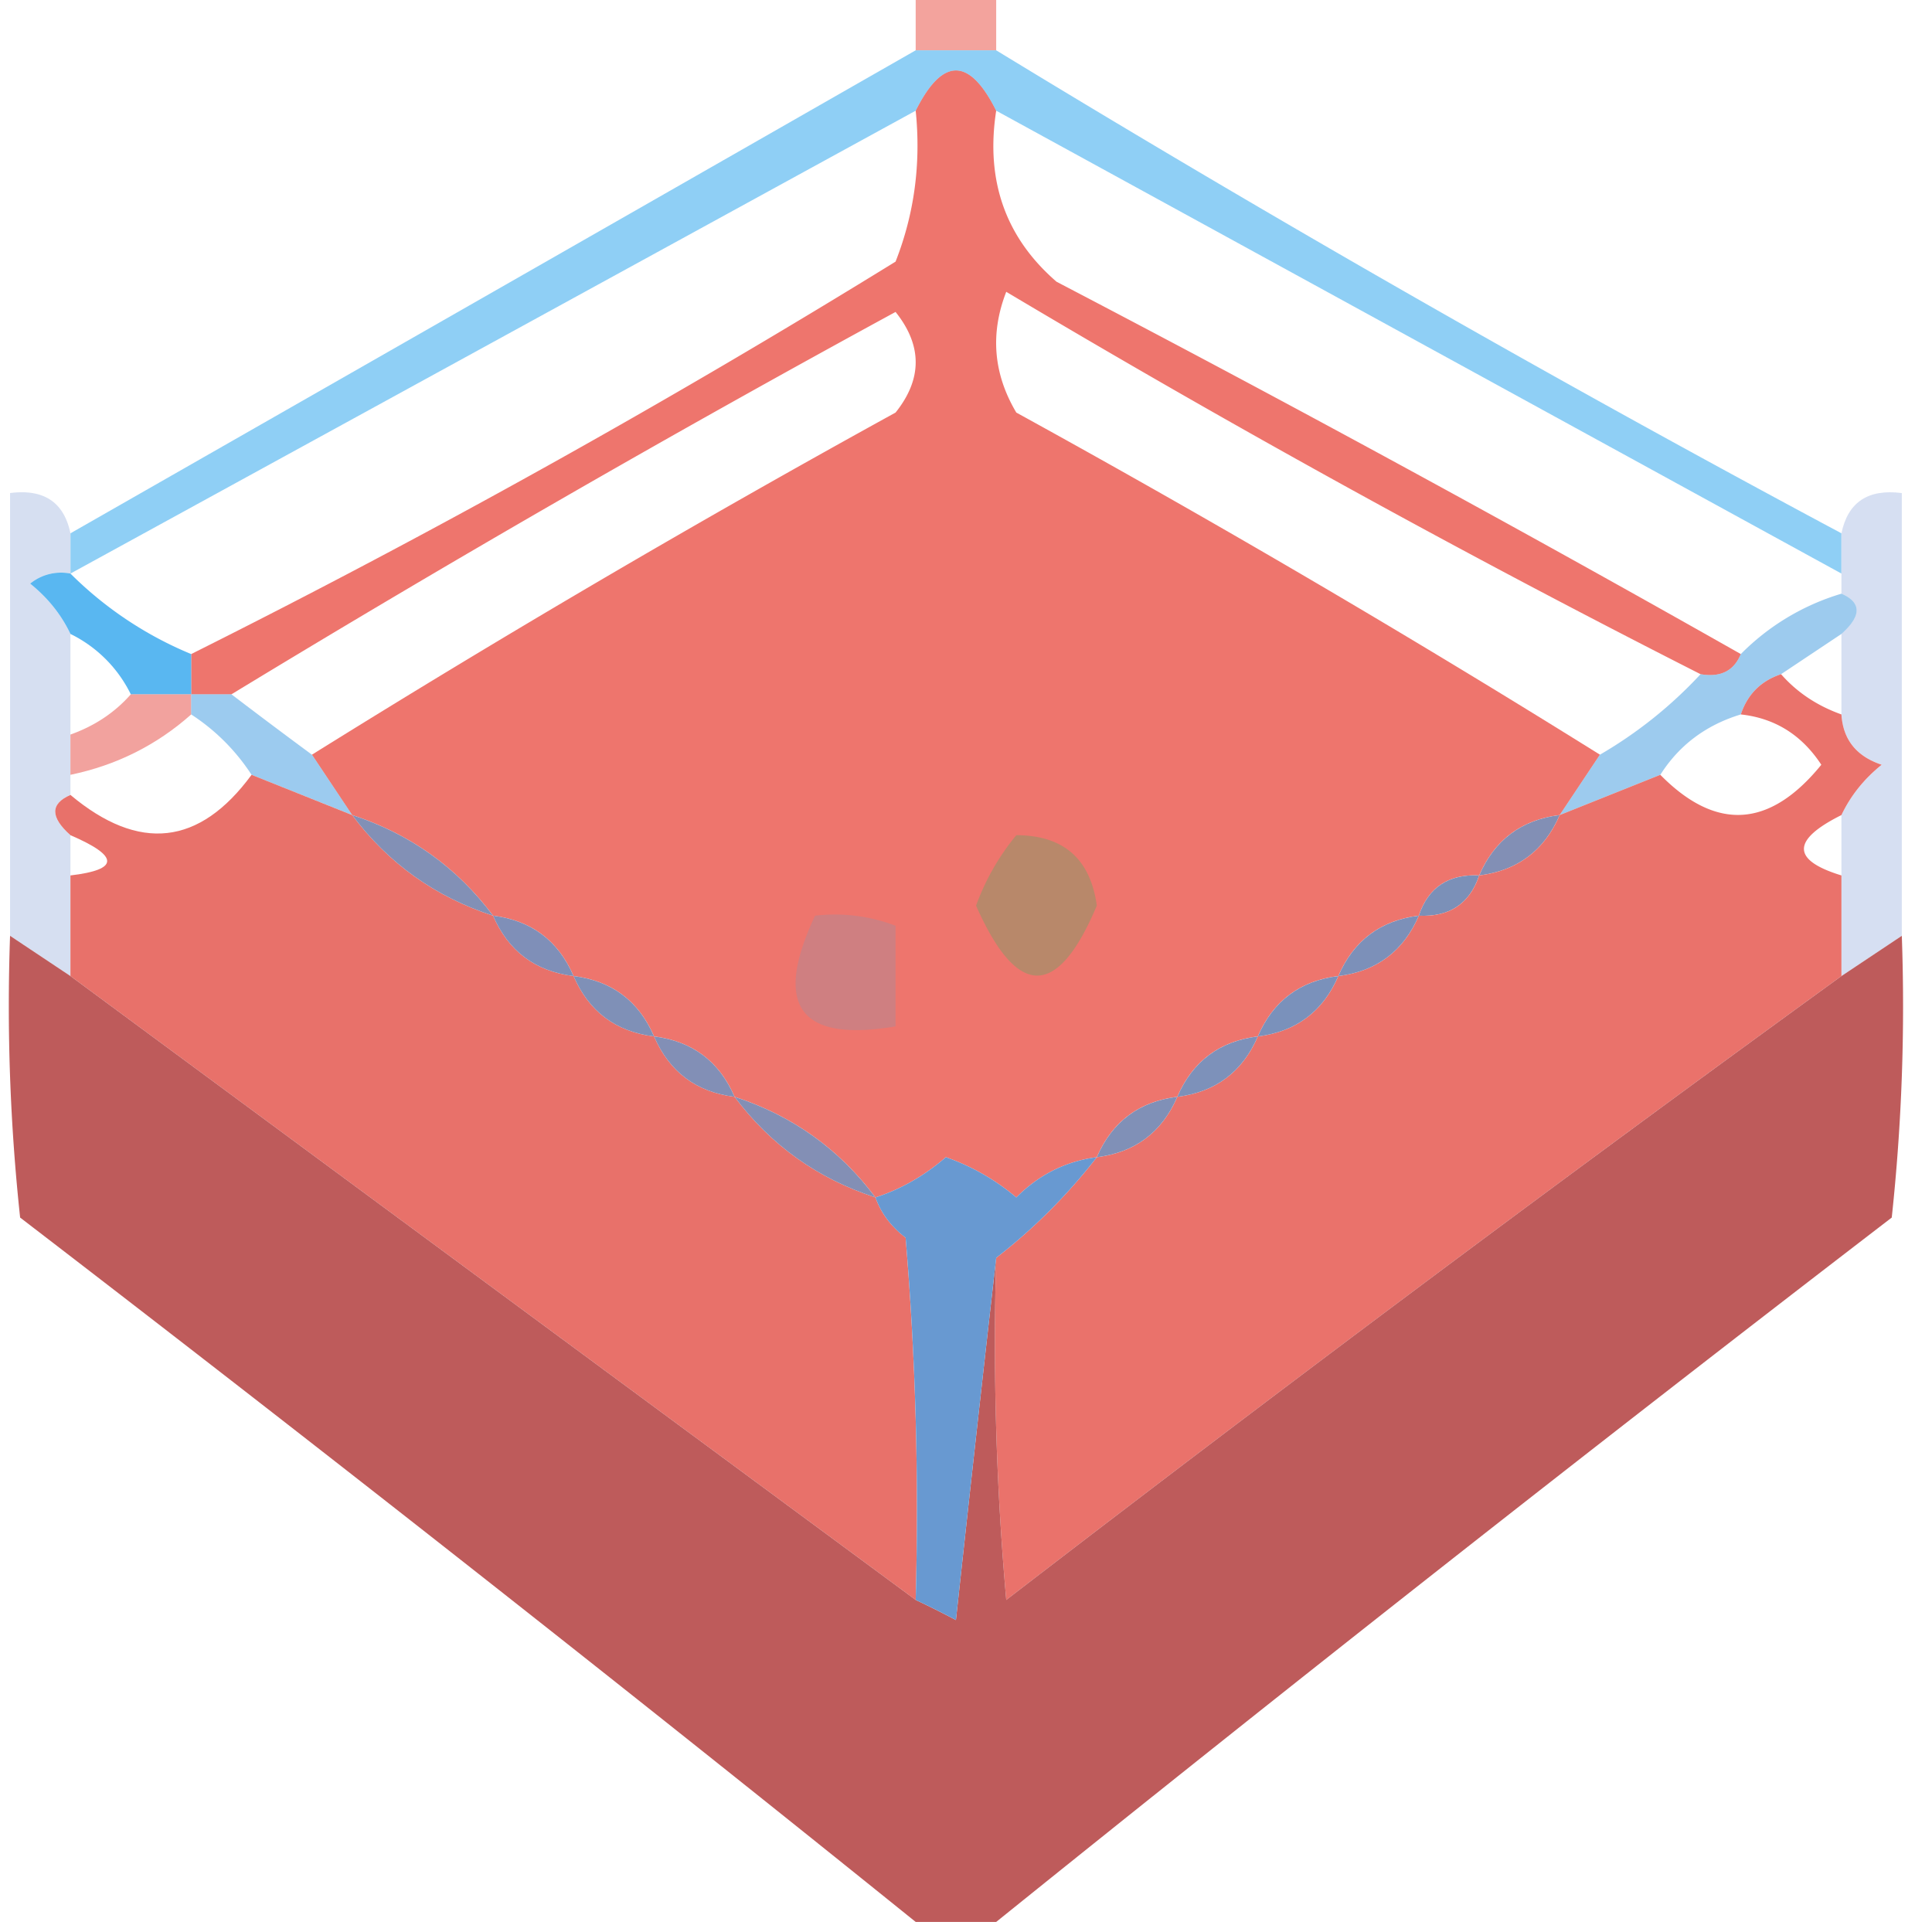
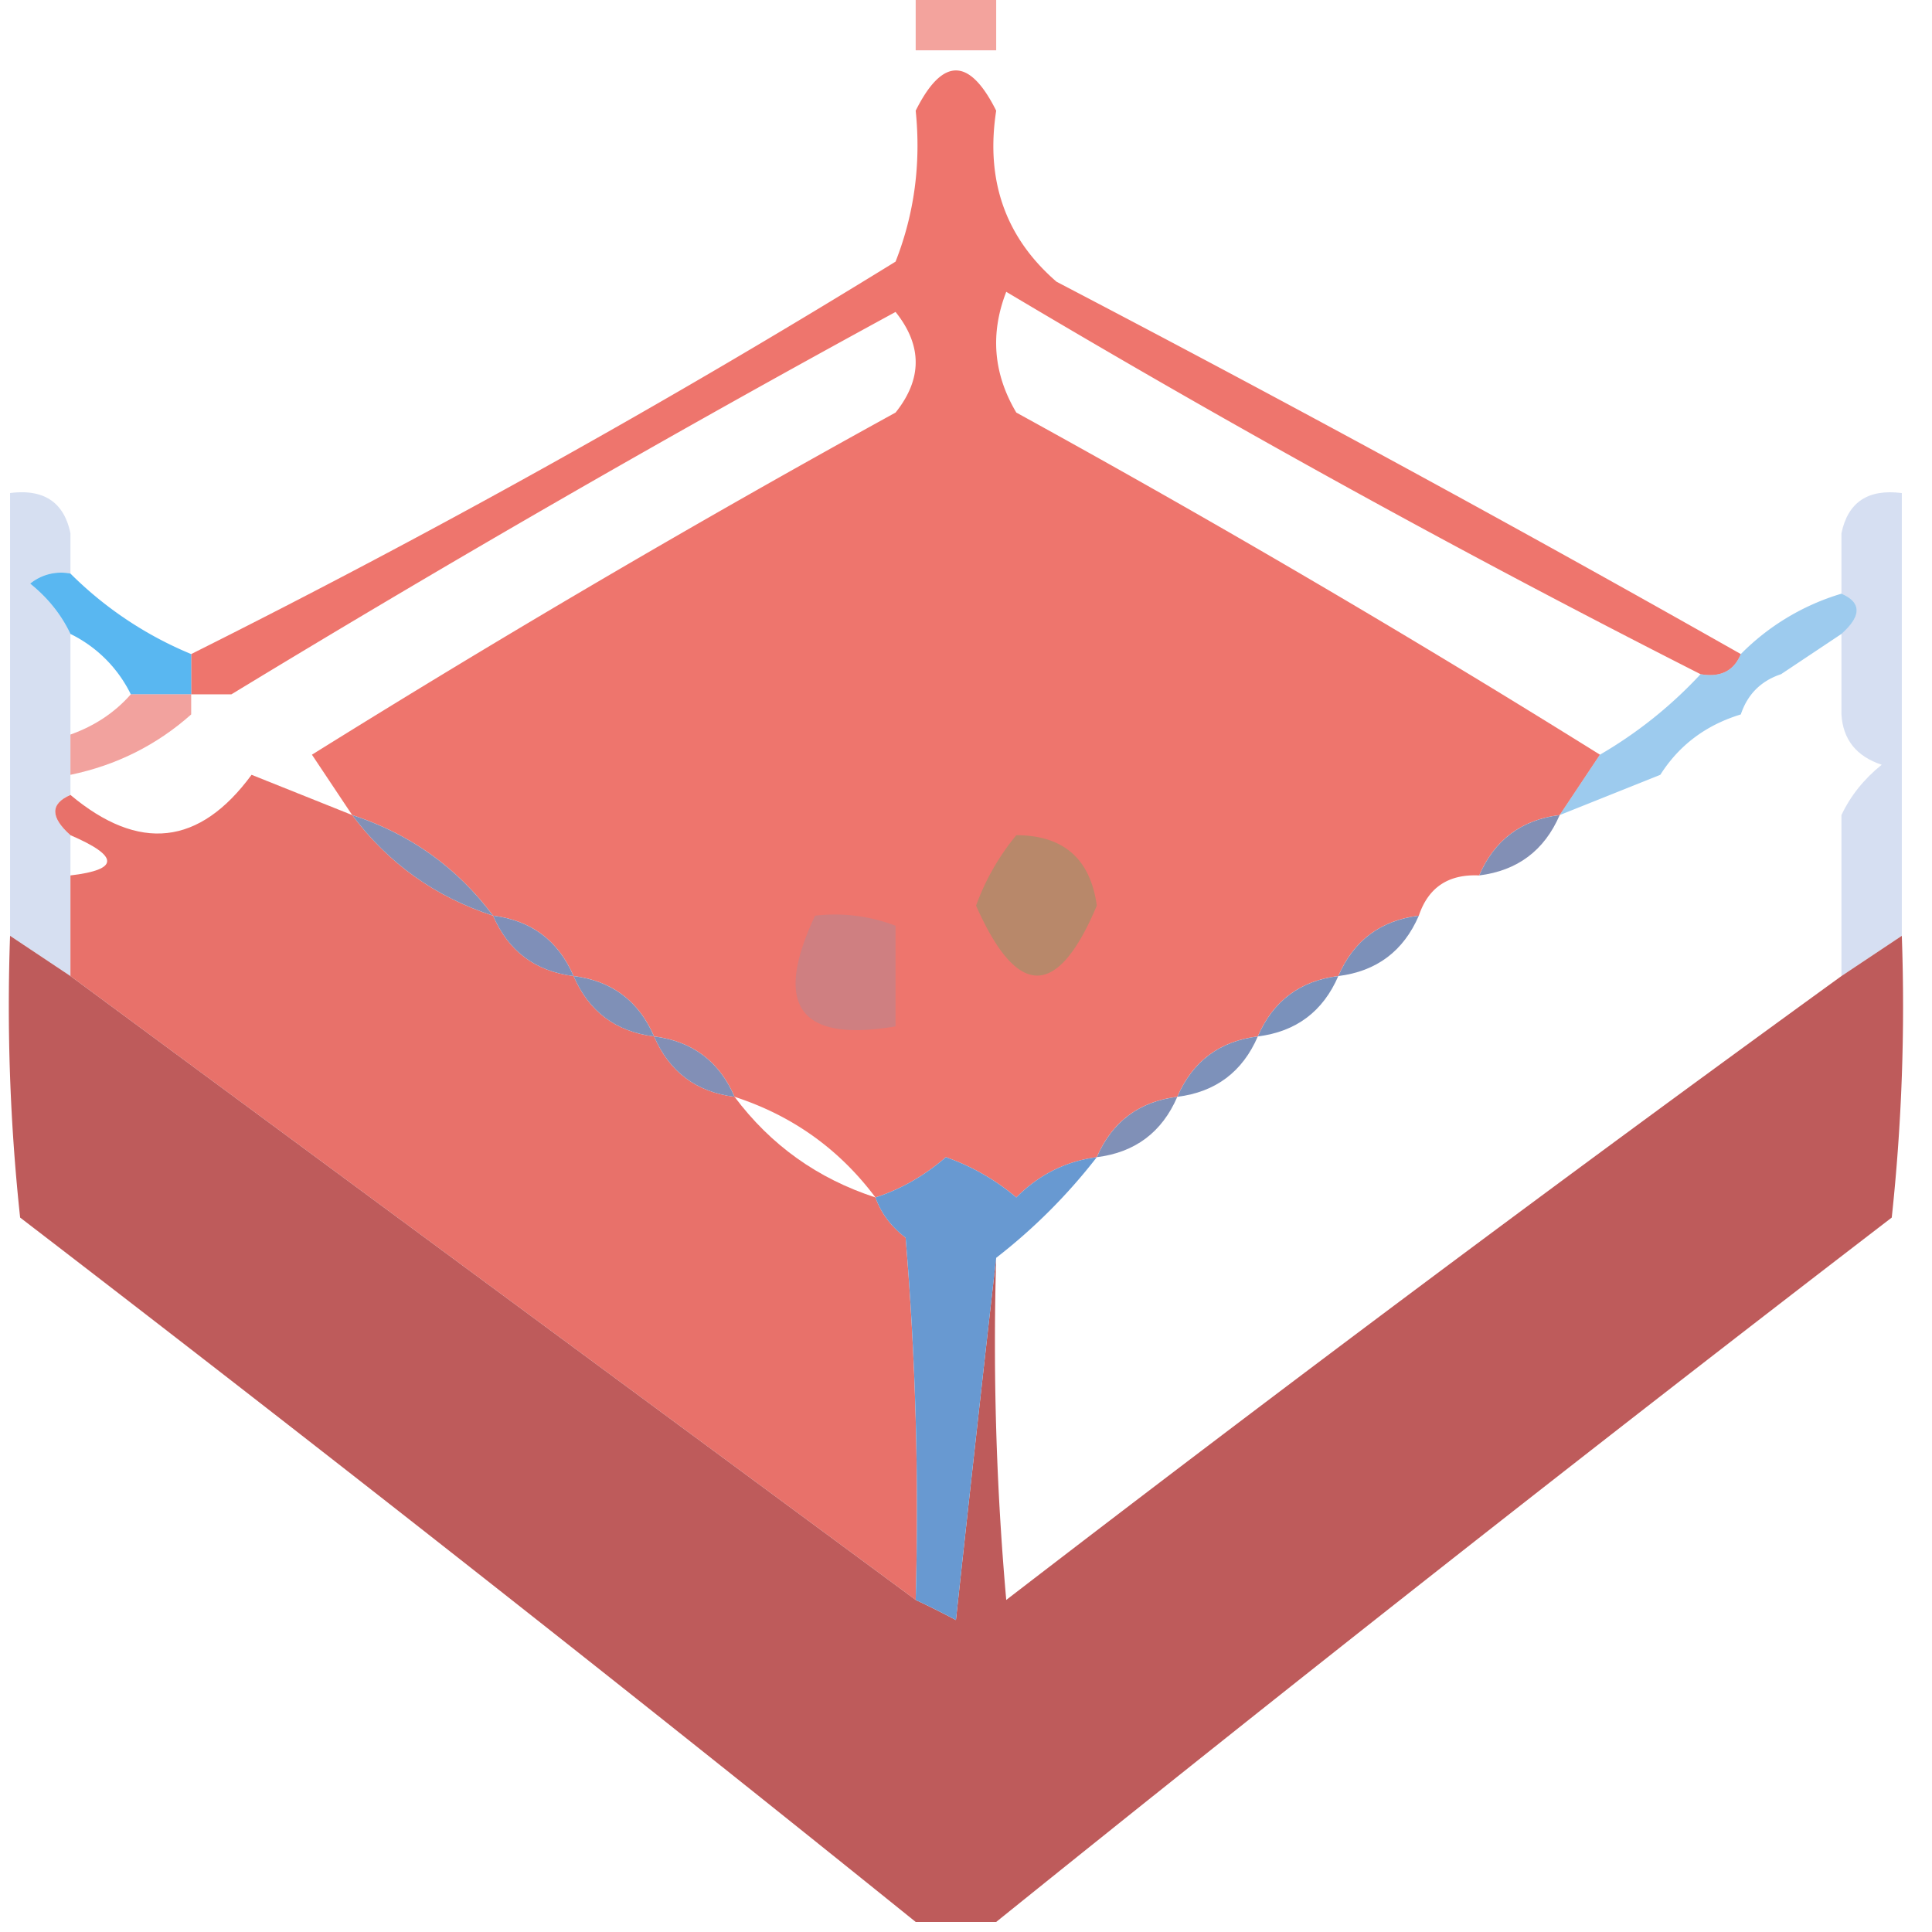
<svg xmlns="http://www.w3.org/2000/svg" width="96" height="96" style="shape-rendering:geometricPrecision;text-rendering:geometricPrecision;image-rendering:optimizeQuality;fill-rule:evenodd;clip-rule:evenodd">
  <path fill="#ed746b" d="M45.5-.5h4v3h-4v-3Z" style="opacity:.664" />
  <path fill="#ed736b" d="M49.5 5.5c-.537 3.472.463 6.306 3 8.5a1134.81 1134.81 0 0 1 34 18.5c-.342.838-1.008 1.172-2 1a581.102 581.102 0 0 1-34.5-19c-.808 2.079-.641 4.079.5 6a608.116 608.116 0 0 1 29 17l-2 3c-1.904.238-3.238 1.238-4 3-1.527-.073-2.527.594-3 2-1.904.238-3.238 1.238-4 3-1.904.238-3.238 1.238-4 3-1.904.238-3.238 1.238-4 3-1.904.238-3.238 1.238-4 3-1.544.203-2.878.87-4 2a11.074 11.074 0 0 0-3.5-2c-1.077.93-2.244 1.596-3.5 2-1.796-2.4-4.13-4.067-7-5-.762-1.762-2.096-2.762-4-3-.762-1.762-2.096-2.762-4-3-.762-1.762-2.096-2.762-4-3-1.796-2.4-4.13-4.067-7-5l-2-3a618.296 618.296 0 0 1 29-17c1.333-1.667 1.333-3.333 0-5a795.159 795.159 0 0 0-33 19h-2v-2a450.063 450.063 0 0 0 35-19.5c.935-2.38 1.268-4.88 1-7.5 1.333-2.667 2.667-2.667 4 0Z" style="opacity:.988" />
-   <path fill="#2ba4eb" d="M45.5 2.5h4a857.69 857.69 0 0 0 42 24v2c-13.973-7.654-27.973-15.321-42-23-1.333-2.667-2.667-2.667-4 0-14.027 7.679-28.027 15.346-42 23v-2a92207.512 92207.512 0 0 0 42-24Z" style="opacity:.527" />
  <path fill="#d2dbef" d="M3.5 26.5v2a2.428 2.428 0 0 0-2 .5c.88.708 1.547 1.542 2 2.5v8c-1.006.438-1.006 1.104 0 2v7l-3-2v-22c1.679-.215 2.679.452 3 2Z" style="opacity:.901" />
  <path fill="#d1dbf0" d="m94.5 46.5-3 2v-8c.453-.958 1.12-1.792 2-2.5-1.256-.417-1.923-1.25-2-2.5v-4c1.006-.896 1.006-1.562 0-2v-3c.321-1.548 1.321-2.215 3-2v22Z" style="opacity:.893" />
  <path fill="#36a8ed" d="M3.5 28.5a18.465 18.465 0 0 0 6 4v2h-3a6.541 6.541 0 0 0-3-3c-.453-.958-1.12-1.792-2-2.5a2.428 2.428 0 0 1 2-.5Z" style="opacity:.824" />
  <path fill="#4b9fdf" d="M91.5 29.5c1.006.438 1.006 1.104 0 2l-3 2c-1 .333-1.667 1-2 2-1.73.526-3.064 1.526-4 3l-5 2 2-3a21.628 21.628 0 0 0 5-4c.992.172 1.658-.162 2-1a11.741 11.741 0 0 1 5-3Z" style="opacity:.541" />
  <path fill="#eb726c" d="M6.5 34.5h3v1c-1.716 1.525-3.716 2.525-6 3v-2c1.21-.432 2.21-1.099 3-2Z" style="opacity:.659" />
-   <path fill="#469ee0" d="M9.5 34.5h2c1.295.988 2.628 1.988 4 3l2 3-5-2a10.174 10.174 0 0 0-3-3v-1Z" style="opacity:.535" />
  <path fill="#e8716a" d="m12.5 38.5 5 2c1.796 2.4 4.13 4.067 7 5 .762 1.762 2.096 2.762 4 3 .762 1.762 2.096 2.762 4 3 .762 1.762 2.096 2.762 4 3 1.796 2.4 4.13 4.067 7 5 .283.79.783 1.456 1.5 2 .5 5.99.666 11.99.5 18l-42-31v-5c2.433-.286 2.433-.952 0-2-1.006-.896-1.006-1.562 0-2 3.411 2.855 6.411 2.522 9-1Z" style="opacity:.995" />
  <path fill="#8290b6" d="M17.5 40.5c2.87.933 5.204 2.6 7 5-2.87-.933-5.204-2.6-7-5Z" style="opacity:1" />
  <path fill="#828fb5" d="M77.5 40.5c-.762 1.762-2.096 2.762-4 3 .762-1.762 2.096-2.762 4-3Z" style="opacity:1" />
-   <path fill="#7b90b8" d="M73.5 43.5c-.473 1.406-1.473 2.073-3 2 .473-1.406 1.473-2.073 3-2Z" style="opacity:1" />
-   <path fill="#ea726b" d="M88.5 33.5c.79.901 1.79 1.568 3 2 .077 1.25.744 2.083 2 2.5-.88.708-1.547 1.542-2 2.5-2.484 1.24-2.484 2.24 0 3v5a1808.74 1808.74 0 0 0-41.5 31c-.5-5.657-.666-11.324-.5-17a28.061 28.061 0 0 0 5-5c1.904-.238 3.238-1.238 4-3 1.904-.238 3.238-1.238 4-3 1.904-.238 3.238-1.238 4-3 1.904-.238 3.238-1.238 4-3 1.527.073 2.527-.594 3-2 1.904-.238 3.238-1.238 4-3l5-2c2.775 2.816 5.441 2.649 8-.5-.97-1.481-2.304-2.315-4-2.5.333-1 1-1.667 2-2Z" style="opacity:1" />
-   <path fill="#7f8fb8" d="M24.5 45.5c1.904.238 3.238 1.238 4 3-1.904-.238-3.238-1.238-4-3Z" style="opacity:1" />
+   <path fill="#7f8fb8" d="M24.5 45.5c1.904.238 3.238 1.238 4 3-1.904-.238-3.238-1.238-4-3" style="opacity:1" />
  <path fill="#cf7f81" d="M40.5 45.5a8.434 8.434 0 0 1 4 .5v5c-4.772.81-6.105-1.023-4-5.5Z" style="opacity:1" />
  <path fill="#b8886a" d="M50.5 41.5c2.344.006 3.678 1.173 4 3.5-1.95 4.635-3.95 4.635-6 0a11.81 11.81 0 0 1 2-3.5Z" style="opacity:1" />
  <path fill="#7c90b9" d="M70.5 45.5c-.762 1.762-2.096 2.762-4 3 .762-1.762 2.096-2.762 4-3Z" style="opacity:1" />
  <path fill="#bd5858" d="m.5 46.5 3 2 42 31c.65.304 1.316.637 2 1 .667-6.153 1.333-12.153 2-18-.166 5.676 0 11.343.5 17a1808.74 1808.74 0 0 1 41.5-31l3-2a98.29 98.29 0 0 1-.5 14 2401.527 2401.527 0 0 0-44.5 35h-4A2401.527 2401.527 0 0 0 1 60.5a98.437 98.437 0 0 1-.5-14Z" style="opacity:.98" />
  <path fill="#7f90b7" d="M28.5 48.5c1.904.238 3.238 1.238 4 3-1.904-.238-3.238-1.238-4-3Z" style="opacity:1" />
  <path fill="#7a91bb" d="M66.5 48.5c-.762 1.762-2.096 2.762-4 3 .762-1.762 2.096-2.762 4-3Z" style="opacity:1" />
  <path fill="#828fb6" d="M32.5 51.5c1.904.238 3.238 1.238 4 3-1.904-.238-3.238-1.238-4-3Z" style="opacity:1" />
  <path fill="#7d91ba" d="M62.5 51.5c-.762 1.762-2.096 2.762-4 3 .762-1.762 2.096-2.762 4-3Z" style="opacity:1" />
-   <path fill="#838fb5" d="M36.5 54.5c2.87.933 5.204 2.6 7 5-2.87-.933-5.204-2.6-7-5Z" style="opacity:1" />
  <path fill="#8090b7" d="M58.5 54.5c-.762 1.762-2.096 2.762-4 3 .762-1.762 2.096-2.762 4-3Z" style="opacity:1" />
  <path fill="#6899d1" d="M54.5 57.5a28.061 28.061 0 0 1-5 5 3243.445 3243.445 0 0 0-2 18 44.358 44.358 0 0 0-2-1c.166-6.01 0-12.01-.5-18-.717-.544-1.217-1.21-1.5-2 1.256-.404 2.423-1.07 3.5-2a11.074 11.074 0 0 1 3.5 2c1.122-1.13 2.456-1.797 4-2Z" style="opacity:1" />
</svg>